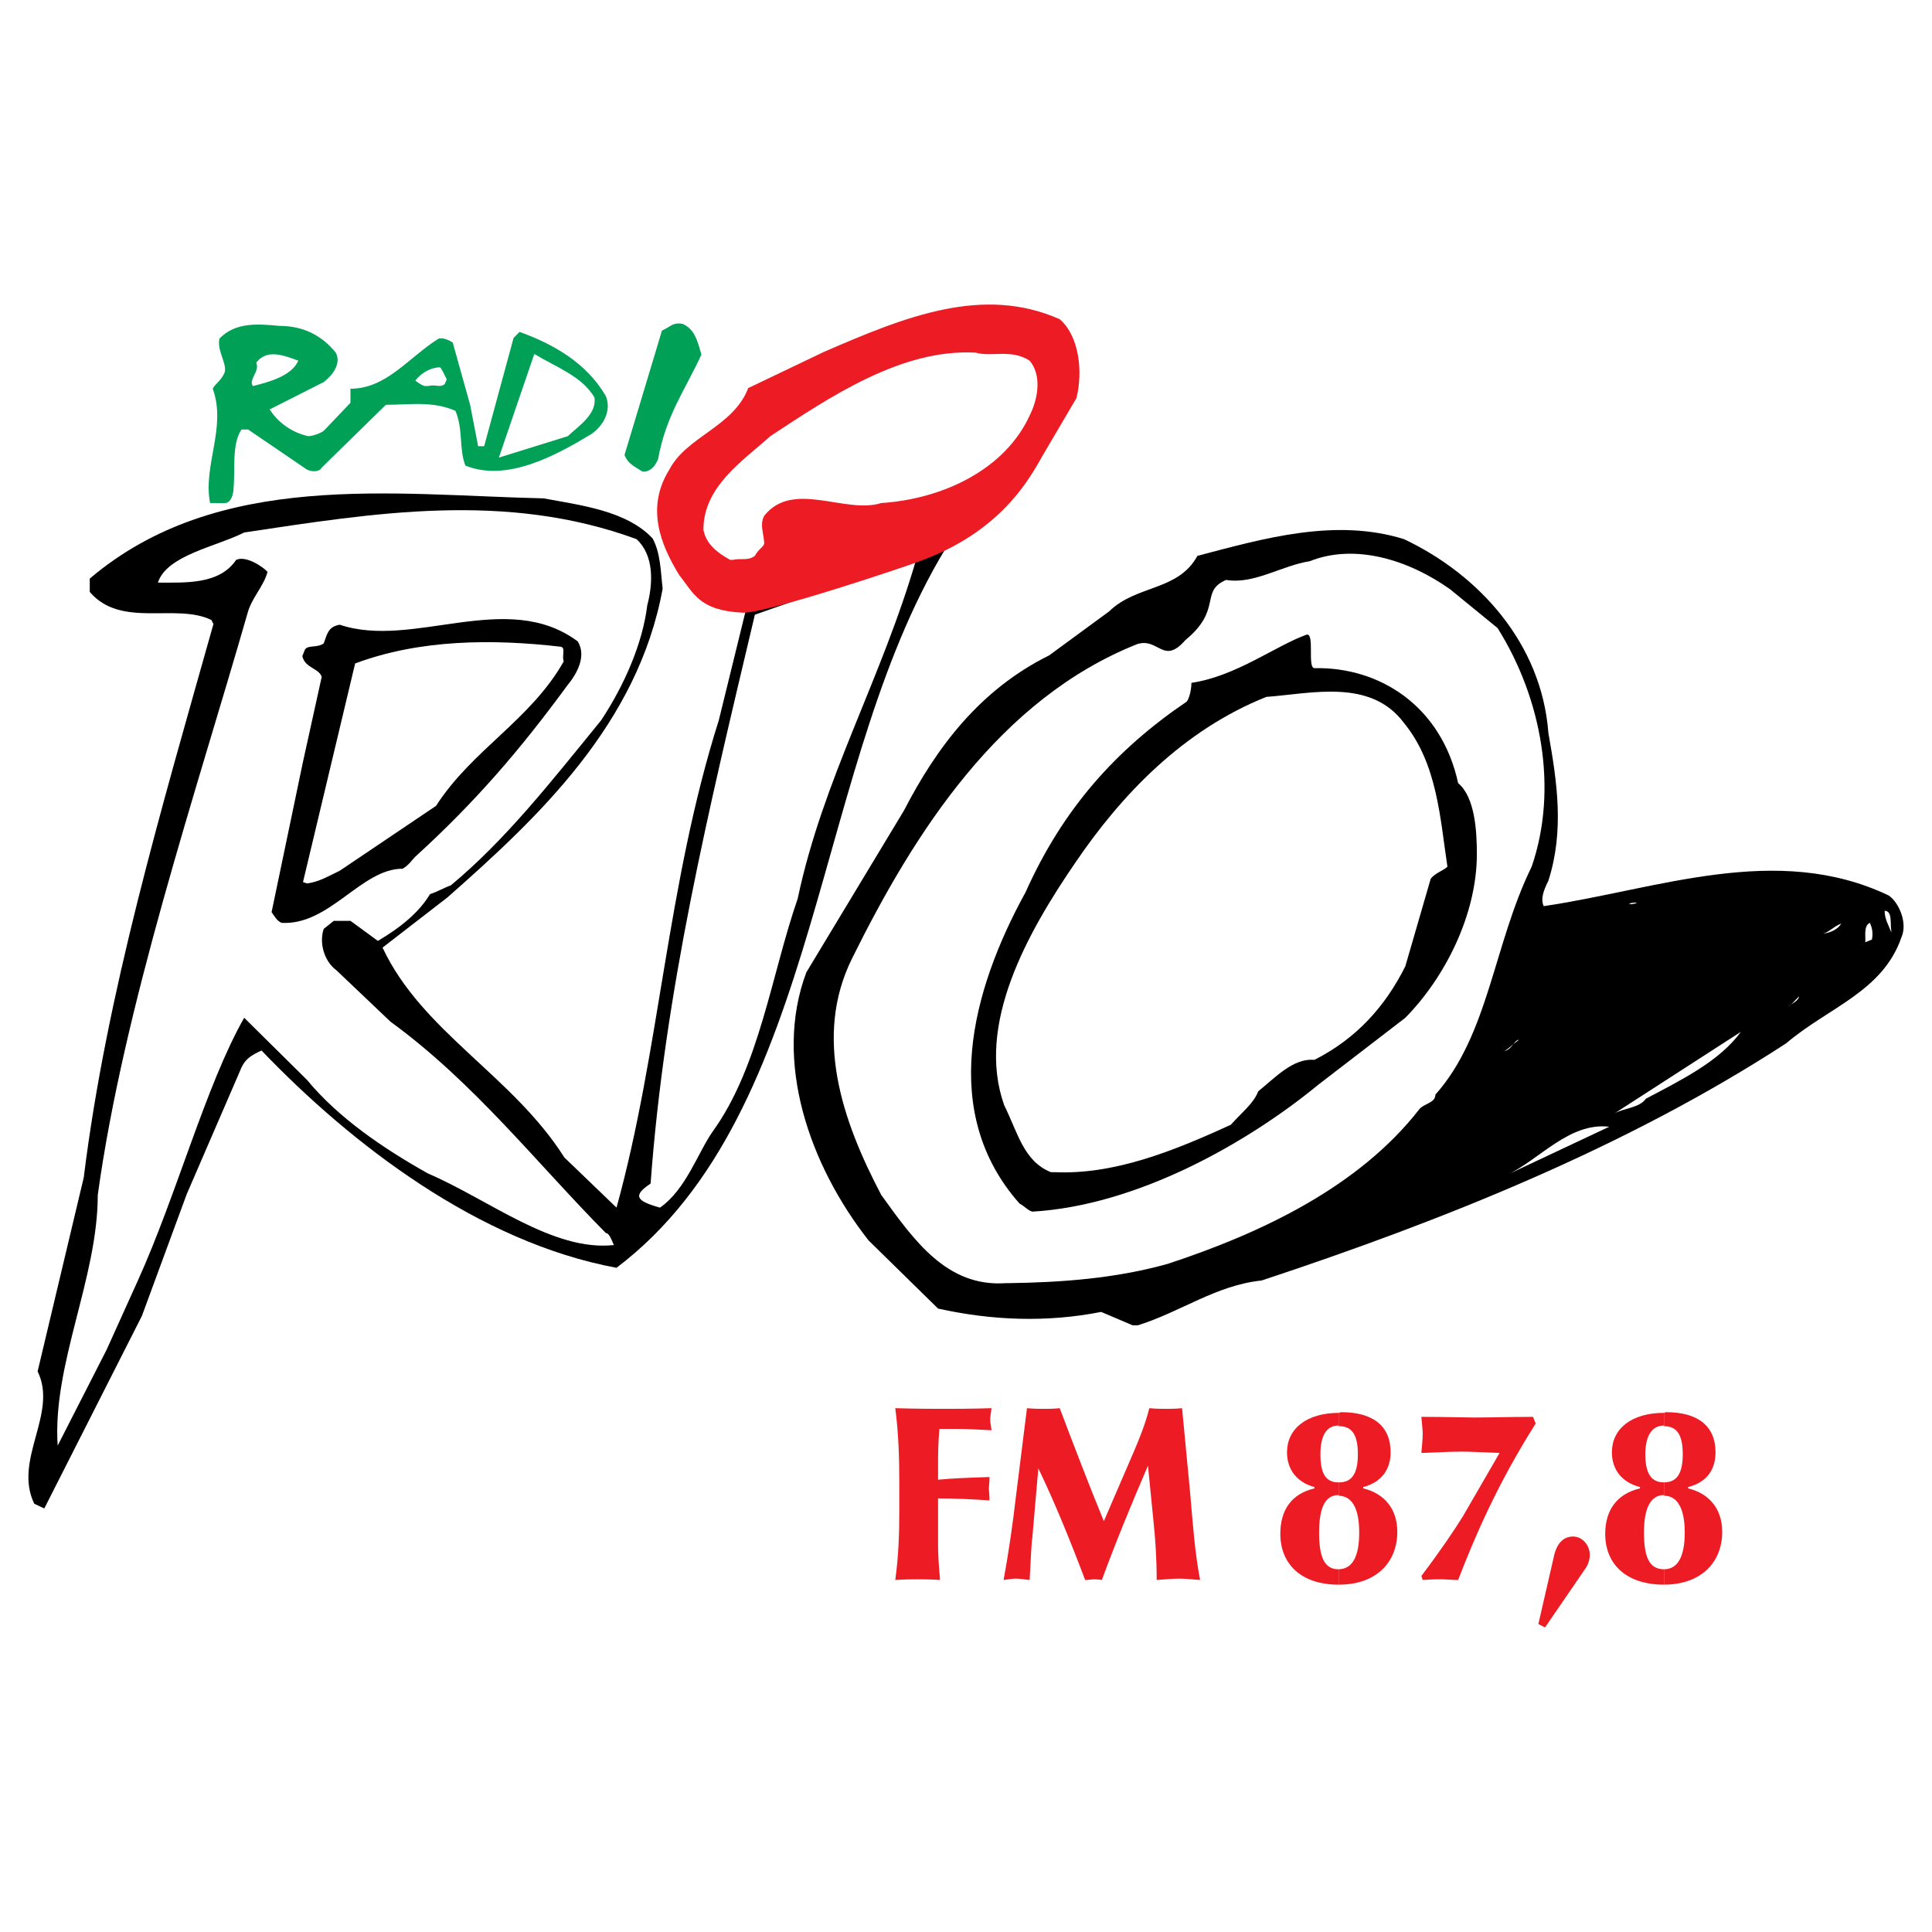
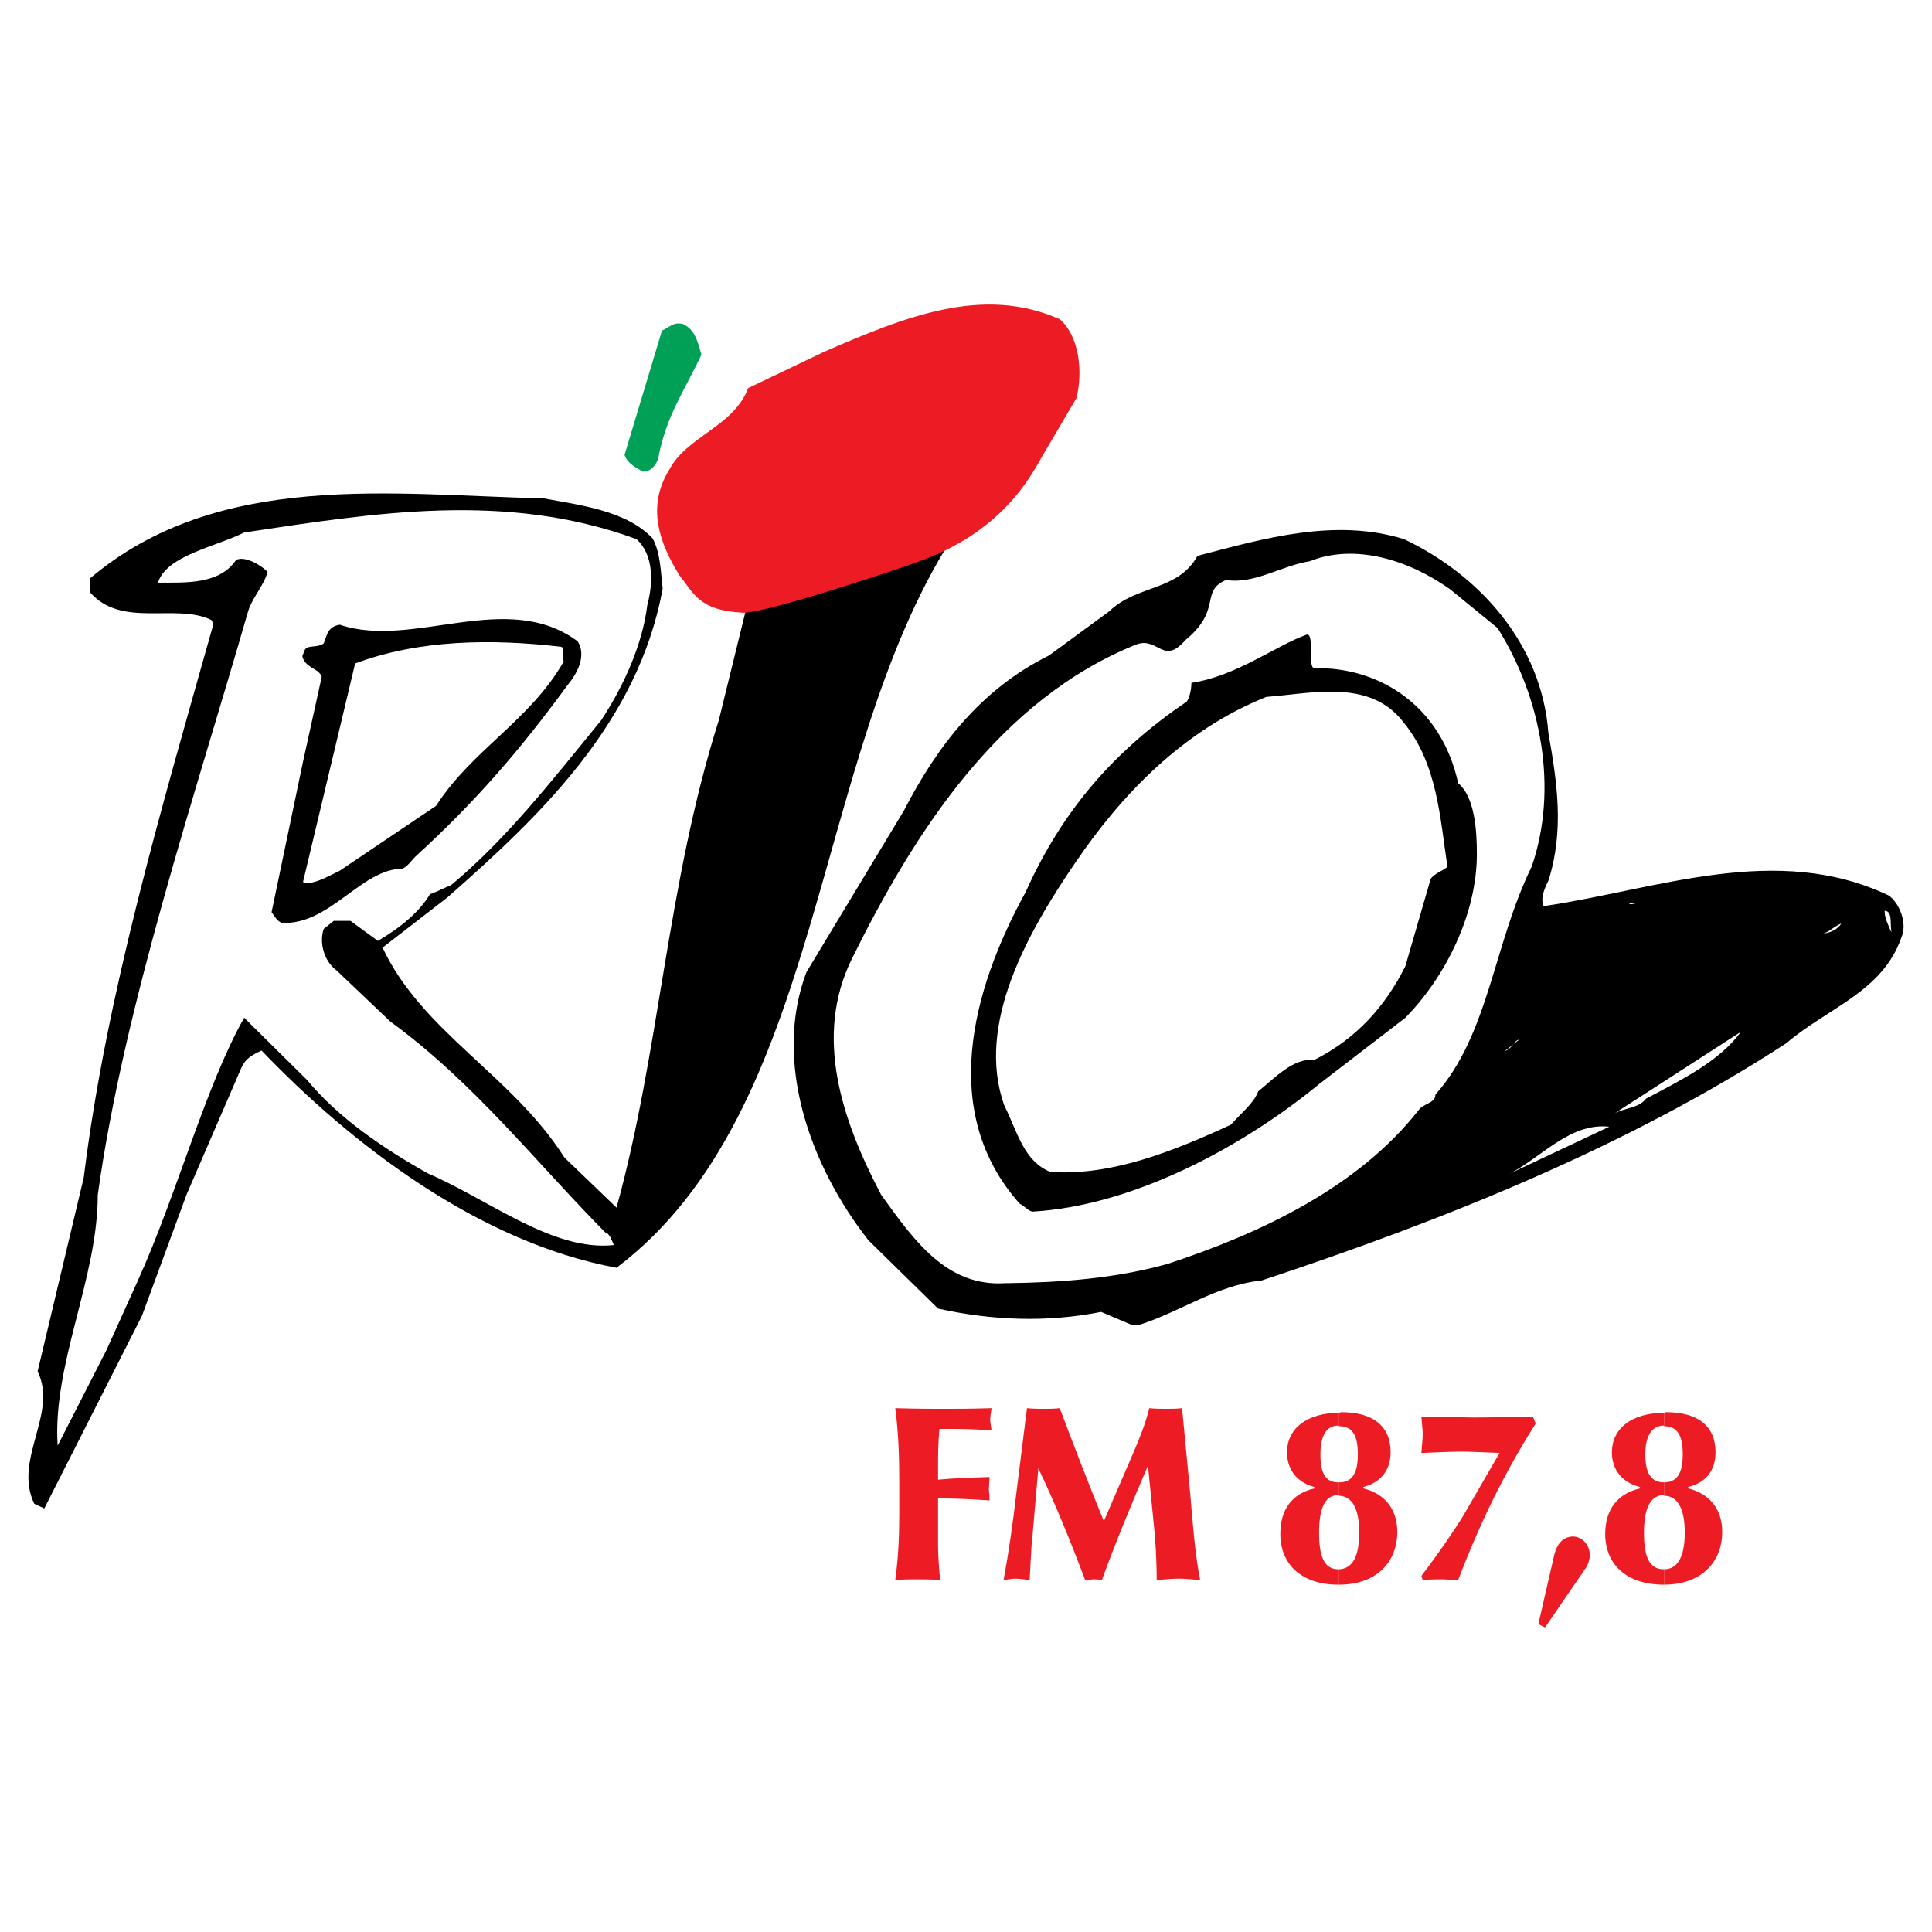
<svg xmlns="http://www.w3.org/2000/svg" version="1.0" id="Layer_1" x="0px" y="0px" width="192.756px" height="192.756px" viewBox="0 0 192.756 192.756" enable-background="new 0 0 192.756 192.756" xml:space="preserve">
  <g>
    <polygon fill-rule="evenodd" clip-rule="evenodd" fill="#FFFFFF" points="0,0 192.756,0 192.756,192.756 0,192.756 0,0  " />
    <path fill-rule="evenodd" clip-rule="evenodd" d="M74.516,60.46c0,0.133,20.475-6.803,20.408-6.67   c-14.005,22.009-12.605,56.957-33.414,72.697c-13.739-2.534-26.478-12.339-35.415-21.676c-1,0.467-1.667,0.801-2.134,2.001l0,0   l-5.335,12.339l-4.468,12.138l-9.738,19.208l-1-0.467l0,0c-2.134-4.401,2.401-9.004,0.333-13.205l0,0l4.602-19.342l0,0   c2.268-18.341,7.737-36.749,12.939-55.223l0,0l-0.2-0.4l0,0c-3.535-1.734-9.004,0.867-12.138-2.801l0,0v-1.334l0,0   c12.805-10.871,30.279-8.336,45.285-8.003c3.535,0.667,8.27,1.201,10.872,4.002c0.8,1.467,0.8,3.334,1,5.002   C63.644,72.265,53.64,81.602,44.636,89.539l0,0l-6.469,5.002l0,0c3.935,8.403,12.939,12.738,18.141,20.941l0,0l5.202,5.003l0,0   c4.335-15.674,5.002-32.214,10.204-48.621l0,0L74.516,60.46L74.516,60.46L74.516,60.46z" />
    <path fill-rule="evenodd" clip-rule="evenodd" fill="#FFFFFF" d="M5.753,144.229c-0.534-8.138,4.001-16.674,4.001-25.011   c2.601-18.808,9.804-40.15,14.94-58.024c0.4-1.534,1.601-2.668,2-4.135c-0.4-0.467-2.134-1.667-3.134-1.2   c-1.667,2.468-5.002,2.268-7.804,2.268c0.867-2.734,5.869-3.602,8.604-5.002c12.938-1.934,26.078-4.135,39.15,0.667   c1.734,1.601,1.667,4.335,1.067,6.603c-0.467,3.801-2.268,7.937-4.602,11.471C54.974,78,50.439,83.803,44.97,88.338   c-0.6,0.2-1.4,0.667-2.067,0.867c-1.067,1.801-2.935,3.335-5.202,4.669l0,0l-2.734-2.001l0,0c-0.6,0-1.067,0-1.667,0l0,0l-1,0.8   l0,0c-0.467,1.333,0,3.201,1.267,4.135l0,0l5.402,5.135l0,0c8.337,6.069,14.606,14.14,21.476,21.076c0.333,0,0.6,0.733,0.8,1.2   c-6.069,0.667-12.472-4.535-18.541-7.137c-4.402-2.467-8.937-5.535-12.072-9.337l0,0l-6.269-6.202l0,0   c-3.802,6.669-6.736,17.674-10.604,26.211l0,0l-3.135,6.936L5.753,144.229L5.753,144.229L5.753,144.229z" />
    <path fill-rule="evenodd" clip-rule="evenodd" d="M112.998,132.223l-3.135-1.333l0,0c-5.401,1.066-10.871,0.866-16.273-0.334l0,0   l-6.937-6.803l0,0c-5.869-7.47-9.537-17.874-6.202-26.745l0,0l9.737-16.14l0,0c3.269-6.336,7.604-12.072,14.473-15.473l0,0   l6.003-4.402l0,0c2.734-2.667,6.87-2.001,8.804-5.536c6.603-1.734,13.739-3.802,20.608-1.667   c7.47,3.535,13.739,10.404,14.406,19.342c0.867,4.869,1.601,9.737,0,14.739c-0.467,0.934-0.8,1.801-0.467,2.535   c11.338-1.667,23.21-6.403,34.414-1.067c1.001,0.667,1.935,2.734,1.268,4.202c-1.867,5.402-7.336,7.003-11.472,10.538   c-15.873,10.338-34.214,17.674-52.355,23.677c-4.535,0.467-8.069,3.135-12.338,4.468l0,0H112.998L112.998,132.223L112.998,132.223z   " />
    <path fill-rule="evenodd" clip-rule="evenodd" fill="#FFFFFF" d="M100.326,128.021c-5.869,0.4-9.137-4.269-12.405-8.804   c-3.935-7.47-6.736-15.807-2.935-23.543c6.269-12.672,14.74-25.944,28.478-31.413c2.135-0.667,2.602,2.134,4.803-0.4   c3.734-3.068,1.4-4.869,4.068-6.002c2.734,0.467,5.469-1.401,8.337-1.868c4.535-1.801,9.87-0.133,14.006,2.801l0,0l4.734,3.868l0,0   c4.402,7.003,6.069,16.073,3.402,23.81c-3.802,7.736-4.269,16.74-9.604,22.743c0,0.867-1.2,0.867-1.667,1.533   c-6.003,7.67-15.674,12.272-25.011,15.34c-5.202,1.468-10.671,1.868-16.007,1.935l0,0H100.326L100.326,128.021L100.326,128.021z" />
-     <path fill-rule="evenodd" clip-rule="evenodd" fill="#FFFFFF" d="M65.845,120.485c-2.401-0.667-2.734-1.201-0.934-2.401   c1.401-19.142,5.736-37.083,10.404-56.757l0,0l16.14-5.669l0,0c-3.535,12.205-9.337,22.009-11.872,34.014   c-2.601,7.471-3.802,16.74-8.47,23.21C69.647,114.949,68.446,118.684,65.845,120.485L65.845,120.485L65.845,120.485L65.845,120.485   z" />
    <path fill-rule="evenodd" clip-rule="evenodd" d="M102.994,120.885c-0.467-0.133-0.667-0.467-1.268-0.8   c-8.003-9.004-4.868-21.143,0.601-31.08c3.735-8.336,9.004-14.206,16.073-19.008c0.268-0.333,0.467-1.201,0.467-1.868   c4.469-0.667,8.337-3.668,11.472-4.802c0.867-0.267,0.066,3.334,0.801,3.334c6.535-0.133,12.672,3.802,14.339,11.472   c1.668,1.401,1.868,4.735,1.868,7.07c0,6.002-3.136,12.272-7.137,16.34l0,0l-8.671,6.669l0,0   C124.403,114.082,113.398,120.285,102.994,120.885L102.994,120.885L102.994,120.885L102.994,120.885z" />
    <path fill-rule="evenodd" clip-rule="evenodd" fill="#FFFFFF" d="M150.348,117.217c3.201-1.467,6.202-5.269,10.204-4.802l0,0   L150.348,117.217L150.348,117.217L150.348,117.217z" />
    <path fill-rule="evenodd" clip-rule="evenodd" fill="#FFFFFF" d="M104.861,116.95c-2.734-1.067-3.334-4.002-4.668-6.67   c-2.868-8.069,2.334-17.273,7.136-24.276c4.535-6.669,10.672-13.139,19.008-16.474c4.535-0.333,10.404-1.868,13.739,2.601   c3.335,4.068,3.602,9.537,4.335,14.339c-0.399,0.4-1.2,0.6-1.667,1.2l0,0l-2.534,8.737l0,0c-2.001,4.002-4.869,7.203-9.07,9.337   c-2.135-0.2-3.936,1.801-5.603,3.135c-0.467,1.201-1.534,2.001-2.734,3.335c-5.803,2.668-11.672,5.002-17.607,4.735l0,0H104.861   L104.861,116.95L104.861,116.95z" />
    <path fill-rule="evenodd" clip-rule="evenodd" fill="#FFFFFF" d="M161.085,111.081l12.605-8.137l0,0   c-2.134,2.935-5.936,4.802-9.471,6.669C163.553,110.548,162.019,110.548,161.085,111.081L161.085,111.081L161.085,111.081   L161.085,111.081z" />
    <path fill-rule="evenodd" clip-rule="evenodd" fill="#FFFFFF" d="M150.081,104.879c0.467-0.268,0.8-0.667,1.467-1.135   C151.081,103.744,150.881,104.679,150.081,104.879L150.081,104.879L150.081,104.879L150.081,104.879z" />
-     <path fill-rule="evenodd" clip-rule="evenodd" fill="#FFFFFF" d="M178.426,100.41c0.267-0.134,0.601-0.534,1.067-1.001   C179.426,99.876,178.826,100.076,178.426,100.41L178.426,100.41L178.426,100.41L178.426,100.41z" />
-     <path fill-rule="evenodd" clip-rule="evenodd" fill="#FFFFFF" d="M186.096,94.007c0.066-0.467-0.2-1.667,0.467-1.934   c0.2,0.467,0.334,0.934,0.2,1.667l0,0L186.096,94.007L186.096,94.007L186.096,94.007z" />
    <path fill-rule="evenodd" clip-rule="evenodd" fill="#FFFFFF" d="M181.761,93.14c0.601,0,1-0.6,1.934-1   C183.428,92.673,182.561,93.14,181.761,93.14L181.761,93.14L181.761,93.14L181.761,93.14z" />
    <path fill-rule="evenodd" clip-rule="evenodd" fill="#FFFFFF" d="M188.697,93.007c-0.268-0.667-0.667-1.334-0.667-2.134   c0.8,0,0.533,1.267,0.667,2l0,0V93.007L188.697,93.007L188.697,93.007z" />
    <path fill-rule="evenodd" clip-rule="evenodd" d="M28.096,92.073c-0.467-0.2-0.667-0.6-1-1.067l0,0L30.23,76l1.867-8.47l0,0   c-0.267-0.867-1.667-0.867-1.934-2.067l0,0l0.267-0.667l0,0c0.333-0.467,1.2-0.134,1.867-0.601c0.333-0.867,0.4-1.667,1.601-1.867   c7.336,2.468,16.674-3.602,23.744,1.667c0.867,1.401,0,3.135-1,4.335c-4.735,6.47-9.204,11.672-15.207,17.141   c-0.4,0.4-0.667,0.867-1.267,1.201C36.033,86.671,32.898,92.34,28.096,92.073L28.096,92.073L28.096,92.073L28.096,92.073z" />
    <path fill-rule="evenodd" clip-rule="evenodd" fill="#FFFFFF" d="M162.553,90.206c0-0.2,1.467-0.2,0.267,0l0,0H162.553   L162.553,90.206L162.553,90.206z" />
    <path fill-rule="evenodd" clip-rule="evenodd" fill="#FFFFFF" d="M30.63,88.138l-0.4-0.133l5.202-21.81l0,0   c6.402-2.401,13.672-2.467,20.542-1.667c0.467,0.133,0.066,0.867,0.267,1.467c-3.334,5.869-9.137,8.804-12.738,14.406l0,0   l-9.604,6.469l0,0C32.898,87.338,31.831,88.005,30.63,88.138L30.63,88.138L30.63,88.138L30.63,88.138z" />
-     <path fill-rule="evenodd" clip-rule="evenodd" fill="#00A056" d="M20.96,50.189c-0.734-3.735,1.667-7.537,0.267-11.405   c0.2-0.467,0.867-0.8,1.201-1.667c0.2-0.934-0.801-2.134-0.534-3.335c1.601-1.667,3.868-1.467,6.002-1.267   c2.334,0,4.202,0.934,5.603,2.668c0.6,1.134-0.4,2.334-1.201,2.935l0,0l-5.402,2.734l0,0c0.8,1.2,2.068,2.268,3.868,2.668   c0.267,0,1.067-0.2,1.534-0.534l0,0l2.668-2.801v-1.401l0,0c3.602,0,5.802-3.134,8.804-5.002c0.333-0.066,0.8,0,1.4,0.4l0,0   l1.734,6.203l0.8,4.135h0.601l2.935-10.804l0.6-0.601l0,0c3.335,1.201,6.669,3.068,8.604,6.403c0.6,1.467-0.267,3.001-1.468,3.802   c-3.535,2.134-8.403,4.802-12.539,3.135c-0.667-1.667-0.2-3.602-1-5.469c-2.334-1-4.469-0.6-6.937-0.6l0,0l-6.403,6.269l0,0   c-0.2,0.4-0.867,0.467-1.467,0.2l0,0l-5.869-4.001h-0.667l0,0c-1,1.467-0.6,4.001-0.8,5.936c0,0.4-0.2,1.401-0.867,1.401l0,0H20.96   L20.96,50.189L20.96,50.189z" />
    <path fill-rule="evenodd" clip-rule="evenodd" fill="#00A056" d="M64.111,47.054c-0.6-0.4-1.467-0.734-1.801-1.667l0,0   l3.735-12.405l0,0c0.8-0.333,1.067-0.867,2.067-0.667c1.201,0.534,1.467,1.667,1.868,3.068c-1.667,3.601-3.535,6.069-4.335,10.471   c-0.2,0.333-0.4,1-1.267,1.201l0,0H64.111L64.111,47.054L64.111,47.054z" />
    <path fill-rule="evenodd" clip-rule="evenodd" fill="#FFFFFF" d="M49.772,45.654l3.535-10.338l0,0   c2.201,1.334,4.735,2.201,6.002,4.335c0.267,1.667-1.601,2.868-2.667,3.869l0,0L49.772,45.654L49.772,45.654L49.772,45.654z" />
    <path fill-rule="evenodd" clip-rule="evenodd" fill="#FFFFFF" d="M25.229,38.517c-0.467-0.667,0.733-1.467,0.333-2.334   c1.067-1.4,2.735-0.733,4.202-0.2C29.097,37.517,26.829,38.117,25.229,38.517L25.229,38.517L25.229,38.517L25.229,38.517z" />
    <path fill-rule="evenodd" clip-rule="evenodd" fill="#FFFFFF" d="M42.436,38.517c-0.2,0-0.534-0.2-1-0.534   c0.467-0.667,1.467-1.333,2.468-1.333c0.2,0.2,0.4,0.667,0.667,1.2l0,0l-0.2,0.467l0,0c-0.467,0.4-0.867,0-1.667,0.2l0,0H42.436   L42.436,38.517L42.436,38.517z" />
    <path fill-rule="evenodd" clip-rule="evenodd" fill="#ED1C24" d="M166.021,156.566v1.534l0,0c3.668,0,5.803-2.201,5.803-5.269   c0-2.201-1.2-3.802-3.401-4.335l0,0v-0.134l0,0c1.867-0.467,2.734-1.734,2.734-3.468c0-2.602-1.734-4.002-4.936-4.002   c-0.066,0-0.134,0.066-0.2,0.066l0,0v1.334l0,0c1.334,0,1.867,0.934,1.867,2.802c0,1.934-0.6,2.801-1.867,2.801l0,0v1.334l0,0   c1.334,0,2.067,1.267,2.067,3.668C168.088,155.366,167.354,156.566,166.021,156.566L166.021,156.566L166.021,156.566   L166.021,156.566z" />
-     <path fill-rule="evenodd" clip-rule="evenodd" fill="#ED1C24" d="M166.021,142.294v-1.334l0,0c-3.268,0-5.202,1.601-5.202,3.936   c0,1.733,1.001,3.001,2.802,3.468l0,0v0.134l0,0c-2.269,0.533-3.469,2.134-3.469,4.535c0,3.001,2.067,5.068,5.869,5.068   c0,0,0,0.066,0,0l0,0v-1.534l0,0l0,0c-1.467,0-2.001-1.2-2.001-3.668s0.667-3.735,2.001-3.735v0.067l0,0v-1.334l0,0l0,0   c-1.267,0-1.867-0.867-1.867-2.801c0-1.868,0.667-2.868,1.867-2.868V142.294L166.021,142.294L166.021,142.294L166.021,142.294z" />
+     <path fill-rule="evenodd" clip-rule="evenodd" fill="#ED1C24" d="M166.021,142.294v-1.334l0,0c-3.268,0-5.202,1.601-5.202,3.936   c0,1.733,1.001,3.001,2.802,3.468l0,0v0.134l0,0c-2.269,0.533-3.469,2.134-3.469,4.535c0,3.001,2.067,5.068,5.869,5.068   c0,0,0,0.066,0,0l0,0v-1.534l0,0l0,0c-1.467,0-2.001-1.2-2.001-3.668s0.667-3.735,2.001-3.735v0.067l0,0v-1.334l0,0l0,0   c-1.267,0-1.867-0.867-1.867-2.801c0-1.868,0.667-2.868,1.867-2.868V142.294L166.021,142.294L166.021,142.294z" />
    <path fill-rule="evenodd" clip-rule="evenodd" fill="#ED1C24" d="M133.607,156.566v1.534l0,0c3.668,0,5.802-2.201,5.802-5.269   c0-2.201-1.2-3.802-3.401-4.335l0,0v-0.134l0,0c1.801-0.467,2.734-1.734,2.734-3.468c0-2.602-1.733-4.002-4.935-4.002   c-0.067,0-0.134,0.066-0.2,0.066l0,0v1.334l0,0c1.334,0,1.867,0.934,1.867,2.802c0,1.934-0.601,2.801-1.867,2.801l0,0v1.334l0,0   c1.334,0.066,2.001,1.334,2.001,3.668C135.608,155.3,134.941,156.5,133.607,156.566L133.607,156.566L133.607,156.566   L133.607,156.566z" />
    <path fill-rule="evenodd" clip-rule="evenodd" fill="#ED1C24" d="M141.811,157.233l0.134,0.4l0,0   c0.934-0.066,1.533-0.066,1.867-0.066c0.399,0,1,0.066,1.667,0.066c1.668-4.335,3.935-9.604,7.737-15.606l0,0l-0.268-0.667l0,0   c-2.268,0-4.201,0.066-5.869,0.066c-0.934,0-2.734-0.066-5.269-0.066c0.066,0.8,0.134,1.334,0.134,1.667   c0,0.534-0.067,1.134-0.134,1.935c1.601-0.066,3.001-0.134,4.068-0.134c0.667,0,1.935,0.067,3.734,0.134l0,0l-3.668,6.336l0,0   C145.078,152.698,143.678,154.766,141.811,157.233L141.811,157.233L141.811,157.233L141.811,157.233z" />
    <path fill-rule="evenodd" clip-rule="evenodd" fill="#ED1C24" d="M153.482,162.036l0.667,0.333l4.068-5.936l0,0   c0.267-0.4,0.4-0.934,0.4-1.268c0-1.067-0.801-1.867-1.668-1.867c-1,0-1.668,0.733-1.935,2.067l0,0L153.482,162.036   L153.482,162.036L153.482,162.036z" />
    <path fill-rule="evenodd" clip-rule="evenodd" fill="#ED1C24" d="M89.322,157.634c0.934-0.066,1.734-0.066,2.201-0.066   c0.533,0,1.334,0,2.268,0.066c-0.134-1.467-0.2-2.602-0.2-3.468l0,0v-4.669l0,0c1.601,0,3.201,0.066,5.135,0.2   c0-0.601-0.066-0.934-0.066-1.2c0-0.2,0.066-0.601,0.066-1.135c-2.067,0.067-3.802,0.134-5.135,0.268l0,0v-1.401l0,0   c0-0.934,0-2.2,0.133-3.668c0.534,0,1,0,1.534,0c1.2,0,2.334,0.066,3.668,0.134c-0.066-0.467-0.134-0.801-0.134-1.067   s0.067-0.667,0.134-1.134c-2.067,0.066-3.668,0.066-4.936,0.066c-0.8,0-2.401,0-4.668-0.066c0.333,2.534,0.4,5.002,0.4,7.47l0,0   v2.802l0,0C89.722,152.965,89.655,155.232,89.322,157.634L89.322,157.634L89.322,157.634L89.322,157.634z" />
    <path fill-rule="evenodd" clip-rule="evenodd" fill="#ED1C24" d="M133.607,142.294v-1.334l0,0c-3.269,0-5.202,1.601-5.202,3.936   c0,1.733,1,3.001,2.734,3.468l0,0v0.134l0,0c-2.268,0.533-3.401,2.134-3.401,4.535c0,3.001,2.067,5.068,5.802,5.068h0.067l0,0   v-1.534l0,0h-0.067c-1.4,0-1.934-1.2-1.934-3.668s0.6-3.735,1.934-3.735l0.067,0.067l0,0v-1.334l0,0h-0.067   c-1.267,0-1.801-0.867-1.801-2.801c0-1.868,0.601-2.868,1.801-2.868L133.607,142.294L133.607,142.294L133.607,142.294   L133.607,142.294z" />
    <path fill-rule="evenodd" clip-rule="evenodd" fill="#ED1C24" d="M100.126,157.634c0.534-0.066,0.935-0.134,1.201-0.134   c0.333,0,0.8,0.067,1.4,0.134c0.133-2.468,0.2-3.936,0.267-4.202l0,0l0.601-6.936l0,0c1.601,3.334,3.135,7.069,4.668,11.138   c0.4,0,0.667-0.066,0.801-0.066c0.2,0,0.467,0,0.867,0.066c1.4-3.802,2.935-7.536,4.602-11.405l0,0l0.601,6.069l0,0   c0.133,1.334,0.267,3.135,0.267,5.336c0.934-0.066,1.601-0.134,2.201-0.134s1.267,0.067,2.134,0.134   c-0.533-2.734-0.733-5.669-1-8.737l0,0l-0.801-8.403l0,0c-0.6,0.066-1.2,0.066-1.601,0.066c-0.467,0-1,0-1.667-0.066   c-0.4,1.601-1.001,3.068-1.601,4.469l0,0l-2.935,6.803l0,0c-1.534-3.735-2.935-7.403-4.402-11.271   c-0.6,0.066-1.2,0.066-1.601,0.066c-0.467,0-0.934,0-1.667-0.066l0,0l-1.067,8.537l0,0   C101.061,151.897,100.66,154.766,100.126,157.634L100.126,157.634L100.126,157.634L100.126,157.634z" />
    <path fill-rule="evenodd" clip-rule="evenodd" fill="#ED1C24" d="M91.389,56.125c-0.267,0.133-14.806,5.069-17.274,5.002   c-4.402-0.2-4.935-2-6.336-3.734c-1.934-3.135-3.334-6.803-1-10.538c1.734-3.334,6.402-4.268,7.87-8.137l0,0l7.537-3.602l0,0   c8.137-3.535,15.873-6.669,23.543-3.268c1.935,1.667,2.334,5.202,1.668,7.87l0,0l-3.335,5.669l0,0   C102.794,47.588,99.993,53.123,91.389,56.125L91.389,56.125L91.389,56.125L91.389,56.125z" />
-     <path fill-rule="evenodd" clip-rule="evenodd" fill="#FFFFFF" d="M72.848,55.858c-1.201-0.667-2.401-1.534-2.668-3.001   c0-4.335,3.935-6.87,6.67-9.337c6.069-4.002,13.139-8.737,20.475-8.337c1.667,0.467,3.535-0.4,5.402,0.8   c1.134,1.333,0.934,3.535,0.066,5.335c-2.468,5.536-8.737,8.47-14.873,8.871c-3.602,1.134-8.804-2.334-11.672,1.267   c-0.467,0.867-0.066,1.667,0,2.734c0,0.333-0.6,0.601-0.934,1.267c-0.733,0.534-1.334,0.2-2.201,0.4l0,0H72.848L72.848,55.858   L72.848,55.858z" />
  </g>
</svg>